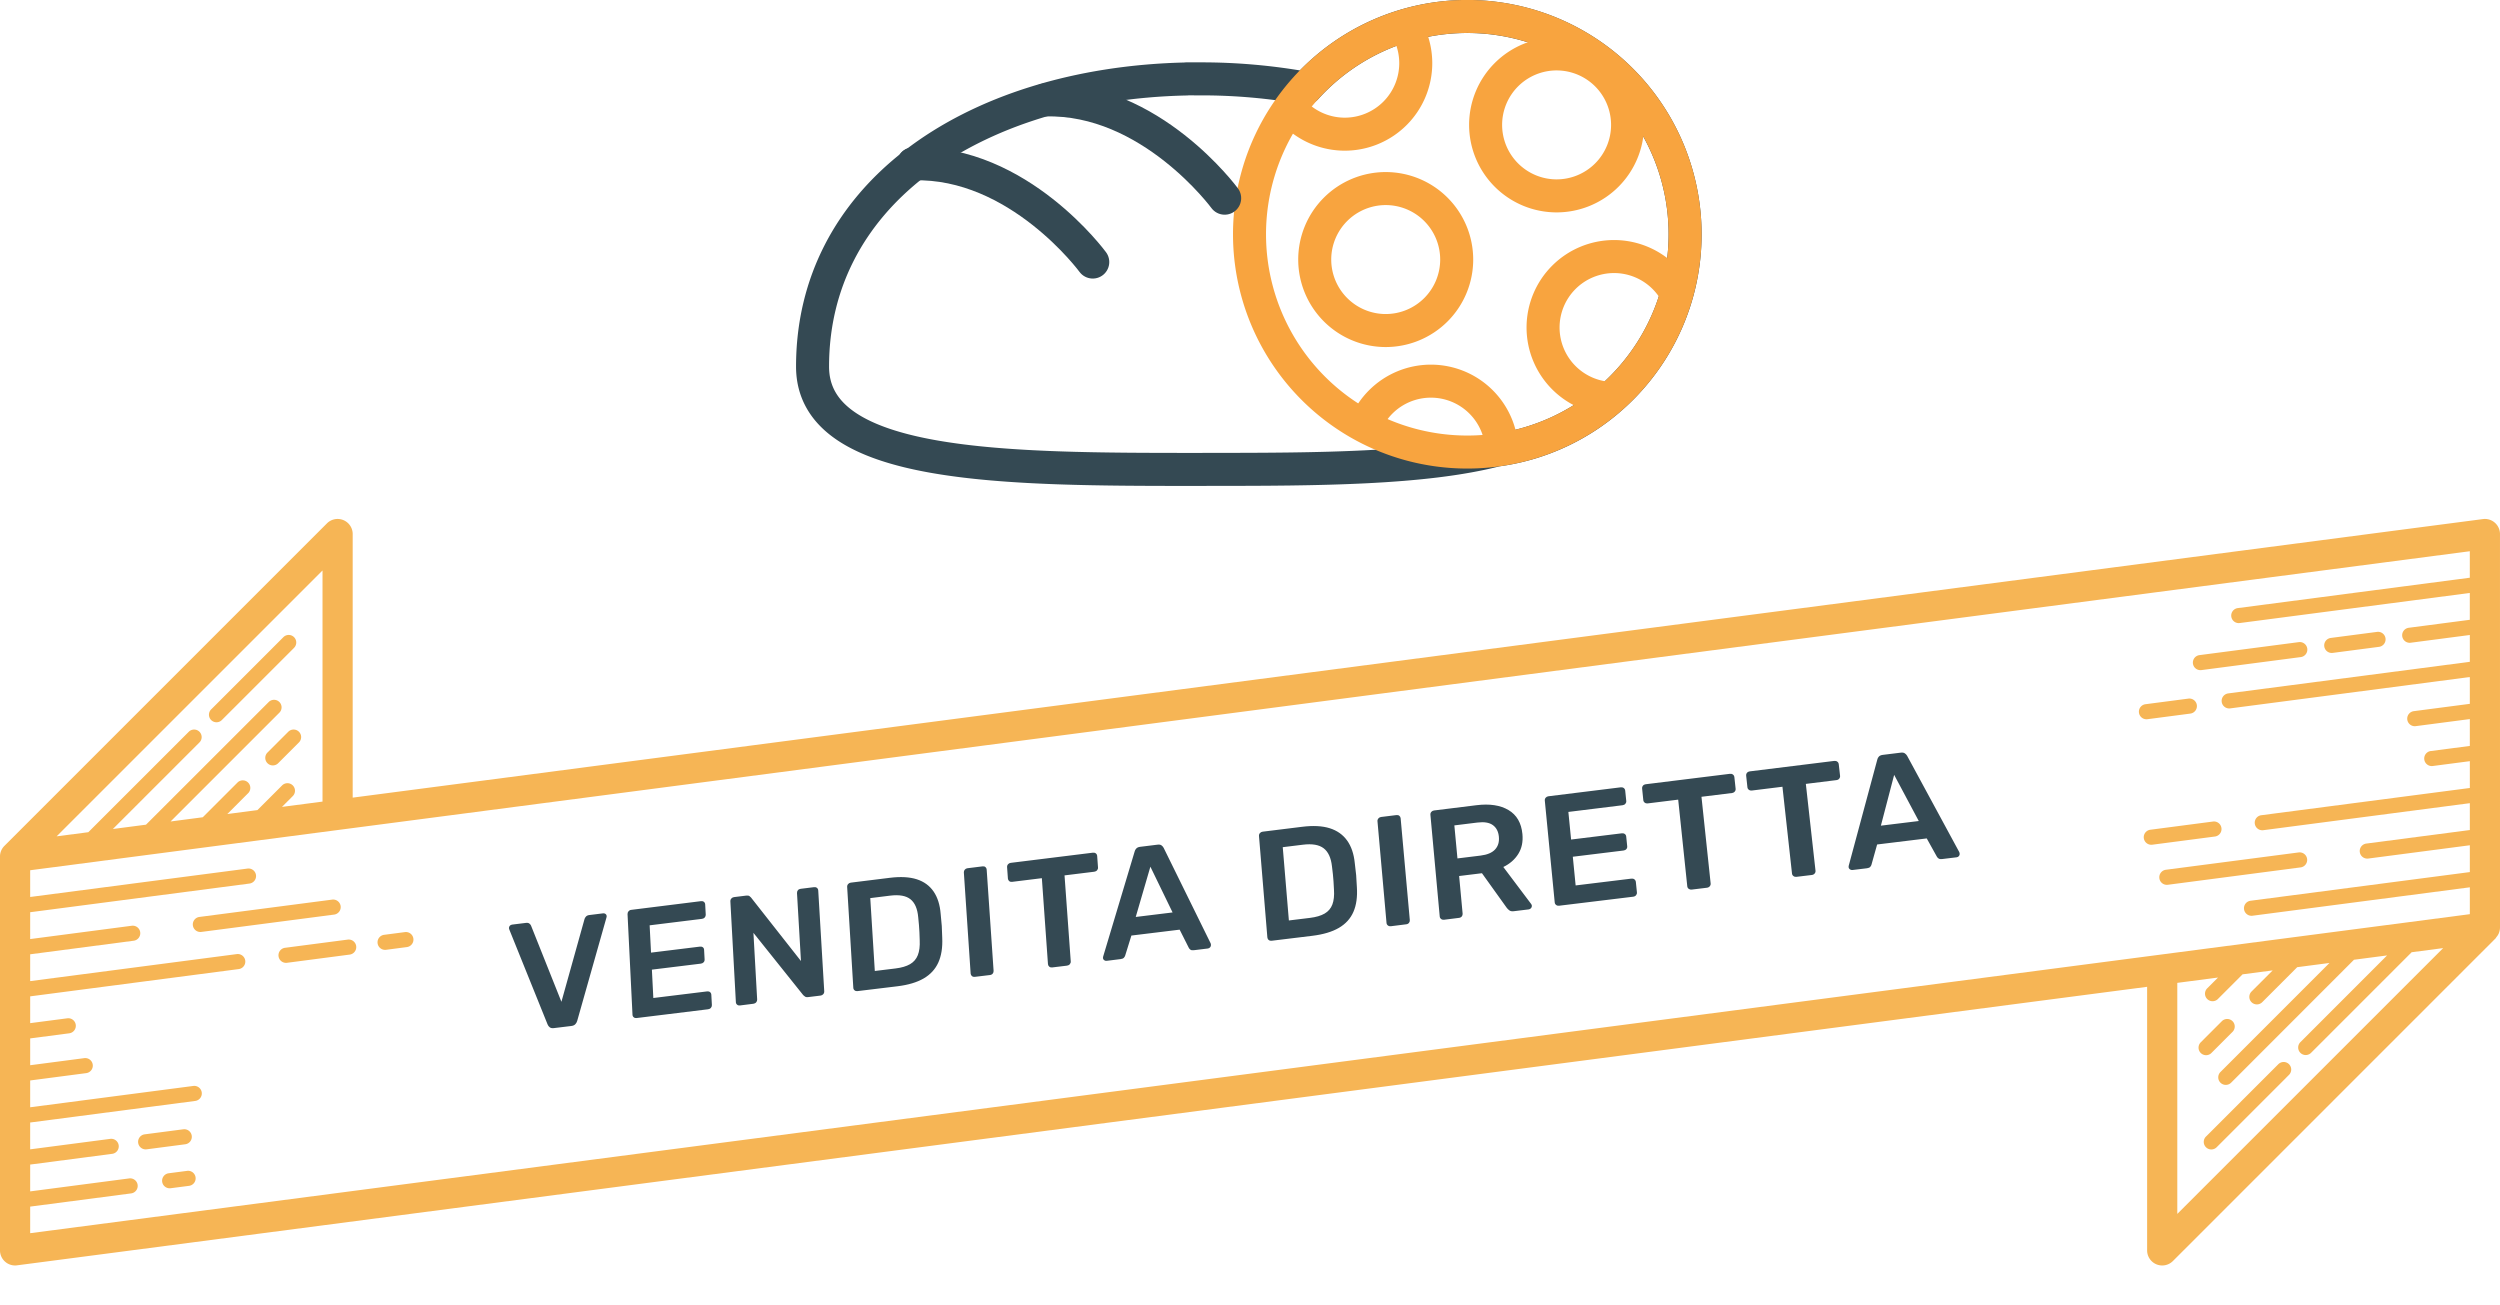
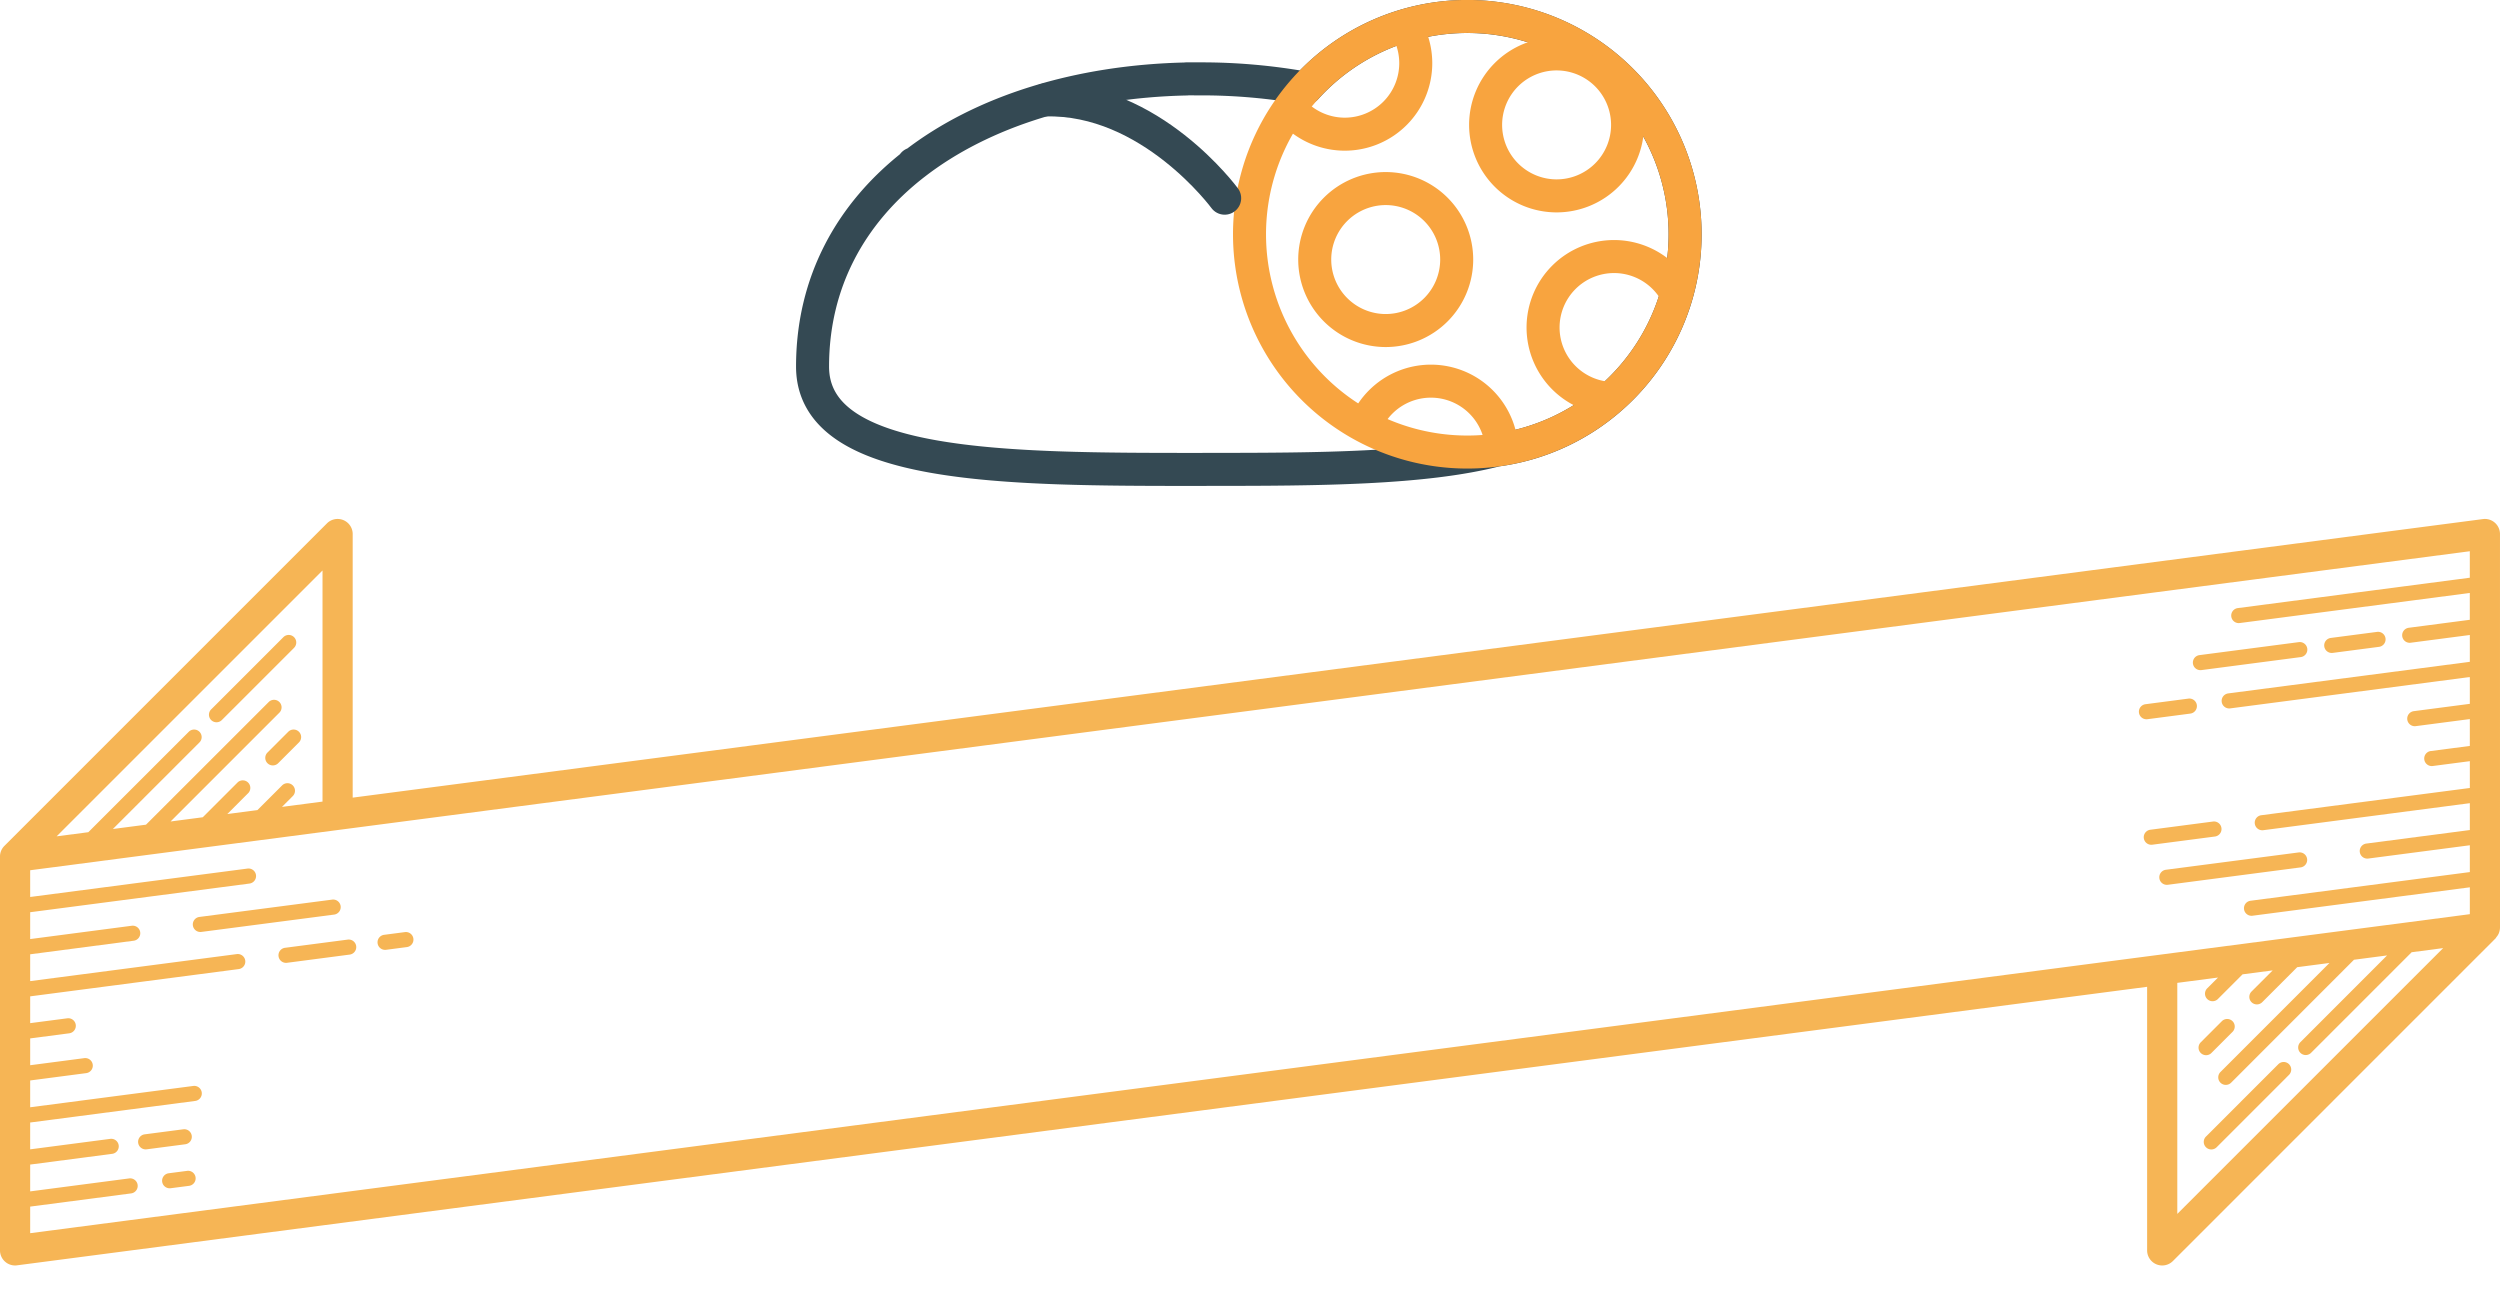
<svg xmlns="http://www.w3.org/2000/svg" width="302.891" height="158.08" viewBox="0 0 302.891 158.08">
  <defs>
    <clipPath id="clip-path">
      <rect id="Rettangolo_12" data-name="Rettangolo 12" width="302.891" height="95.207" fill="#f6b555" />
    </clipPath>
    <clipPath id="clip-path-2">
      <path id="Tracciato_117" data-name="Tracciato 117" d="M2.914,55.836A26.387,26.387,0,1,0,29.3,29.448,26.389,26.389,0,0,0,2.914,55.836" transform="translate(-2.914 -29.448)" fill="none" stroke="#707070" stroke-width="4" />
    </clipPath>
  </defs>
  <g id="Raggruppa_190" data-name="Raggruppa 190" transform="translate(-100 -1477)">
-     <path id="VENDITA_DIRETTA" data-name="VENDITA DIRETTA" d="M41.213,43.482q-.308.038-.488-.092t-.267-.346l-4.639-11.5q-.042-.088-.046-.163-.007-.167.1-.293t.282-.147l1.684-.208q.268-.033.418.089t.194.247l3.679,9.225,2.8-10.026q.032-.135.169-.293t.406-.191l1.689-.209q.154-.019.284.077t.138.264q0,.075-.03.172L44.042,42.608q-.067.235-.233.407t-.475.209Zm10.015-1.219q-.193.024-.335-.092t-.151-.3l-.6-12.192q-.01-.2.118-.352t.32-.171L59.043,28.1q.212-.026.354.088t.153.319l.066,1.231q.01.187-.118.334t-.34.174l-6.339.783.168,3.308,5.923-.728q.212-.026.354.079t.153.311l.062,1.162q.011.206-.118.345t-.341.165l-5.928.727.174,3.436,6.518-.8q.213-.026.356.089t.154.322l.067,1.243q.01.188-.118.337t-.342.174Zm12.529-1.525q-.194.024-.337-.092t-.153-.3L62.6,28.134q-.011-.205.117-.352t.321-.171l1.486-.184q.27-.033.4.072t.174.157l6.055,7.7-.48-8.225q-.012-.205.106-.352t.331-.173l1.625-.2q.213-.026.356.088t.155.319l.726,12.2q.012.208-.116.356t-.323.172l-1.518.185q-.272.033-.4-.085t-.185-.149l-6.037-7.551.452,8.08q.011.189-.118.337t-.342.175ZM77.991,39q-.195.024-.339-.092t-.156-.3L76.75,26.383q-.013-.205.115-.353t.321-.172l4.731-.586q1.961-.243,3.27.179t2.037,1.484q.727,1.063.855,2.712.093.822.135,1.461t.056,1.453q.076,1.757-.474,2.974t-1.774,1.929q-1.224.711-3.176.949ZM80.1,36.561l2.514-.307q1.092-.133,1.756-.518t.942-1.094q.279-.708.228-1.8-.017-.567-.035-.991T85.449,31q-.037-.421-.092-.964-.138-1.534-.944-2.171t-2.456-.433l-2.408.3Zm12.112.712q-.2.024-.342-.092t-.159-.3l-.823-12.262q-.013-.187.115-.335t.322-.172l1.83-.227q.214-.027.35.089t.148.3l.838,12.266q.013.189-.105.337t-.334.174Zm9.37-1.141q-.2.024-.343-.092t-.16-.305l-.741-10.418-3.612.446q-.2.024-.341-.09t-.159-.3l-.1-1.386q-.014-.206.113-.354t.322-.172l9.957-1.233q.215-.027.362.088t.162.32l.1,1.388q.014.188-.113.336t-.343.175l-3.6.444.754,10.421q.014.189-.114.339t-.344.176Zm6.6-.8q-.157.019-.294-.079t-.149-.269q-.006-.076.027-.175l3.818-12.734q.045-.195.2-.356t.45-.2l2.136-.264q.294-.036.462.085t.261.3l5.7,11.581q.027.092.033.168.014.171-.1.3t-.267.147l-1.718.209q-.276.034-.414-.074t-.186-.217l-1.108-2.2-5.847.714-.751,2.422q-.031.118-.15.257t-.394.172Zm3.53-5.316,4.465-.547-2.69-5.544Zm16.46,2.883q-.2.024-.347-.092t-.165-.306l-1.015-12.288q-.017-.207.11-.355t.324-.173l4.805-.595q1.991-.247,3.333.176t2.105,1.489q.763,1.067.927,2.725.112.826.168,1.468t.088,1.461q.114,1.766-.42,2.99t-1.766,1.942q-1.231.716-3.214.958Zm2.094-2.459,2.554-.312q1.109-.135,1.777-.523t.937-1.1q.269-.712.194-1.812-.029-.57-.056-1t-.073-.85q-.047-.424-.114-.969-.173-1.541-1.007-2.181t-2.51-.432l-2.445.3Zm12.348.7q-.2.024-.35-.092t-.168-.306L141,18.413q-.017-.188.11-.337t.324-.173l1.859-.23q.218-.027.358.089t.157.3l1.11,12.329q.017.19-.1.339t-.336.175Zm6.448-.785q-.2.024-.351-.092t-.169-.306l-1.128-12.314q-.019-.207.108-.356t.325-.173l5.134-.636q2.4-.3,3.892.585t1.687,2.9q.135,1.4-.5,2.416t-1.814,1.583l3.377,4.487q.071.107.08.2.017.171-.1.3t-.279.15l-1.818.221q-.34.041-.536-.108t-.312-.309l-3-4.187-2.766.339.423,4.556q.018.19-.1.339t-.337.176Zm1.628-7.431,2.8-.344q1.214-.149,1.761-.743t.458-1.538q-.09-.944-.727-1.41t-1.868-.313l-2.8.346ZM163,28.655q-.2.024-.353-.092t-.172-.307l-1.2-12.332q-.02-.207.106-.356t.325-.174l8.764-1.085q.219-.027.372.088t.174.322l.127,1.246q.019.189-.107.338t-.346.177l-6.561.81.331,3.346,6.131-.754q.22-.027.372.079t.174.314l.12,1.175q.021.209-.106.349t-.348.168l-6.137.753.343,3.476,6.748-.824q.22-.027.374.089t.175.326l.128,1.257q.019.191-.107.341t-.348.177ZM179.066,26.7q-.2.024-.356-.092t-.175-.307l-1.1-10.5-3.7.457q-.2.025-.353-.09t-.173-.3l-.144-1.4q-.021-.207.1-.357t.326-.174l10.2-1.263q.22-.027.375.088t.177.323l.151,1.4q.02.189-.106.339t-.347.177l-3.686.455,1.112,10.5q.02.191-.107.342t-.348.178Zm12.692-1.545q-.2.025-.358-.092t-.177-.308L190.065,14.24l-3.713.458q-.2.025-.355-.09t-.175-.3l-.151-1.4q-.023-.208.1-.357t.326-.174l10.236-1.267q.221-.027.377.088t.179.323l.158,1.4q.021.189-.1.339t-.347.177l-3.7.457,1.171,10.517q.021.191-.105.342t-.349.178Zm6.789-.827q-.162.02-.306-.079t-.164-.271q-.009-.076.021-.177l3.463-12.861q.039-.2.193-.36t.457-.2l2.2-.272q.3-.037.48.084t.281.3l6.323,11.676q.032.093.041.17.02.172-.088.3t-.271.149L209.406,23q-.284.035-.431-.074t-.2-.218L207.548,20.5l-6.012.734-.684,2.446q-.027.12-.145.26t-.4.175Zm3.445-5.374,4.59-.562L203.6,12.8Z" transform="translate(125.889 1558.08)" fill="#344953" />
    <g id="Raggruppa_102" data-name="Raggruppa 102" transform="translate(100 1539.873)">
      <g id="Raggruppa_14" data-name="Raggruppa 14" transform="translate(0 0)" clip-path="url(#clip-path)">
        <path id="Tracciato_126" data-name="Tracciato 126" d="M302.889,1.829A1.828,1.828,0,0,0,300.825.016L42.731,33.765V1.829A1.828,1.828,0,0,0,39.61.537L.535,39.61A1.822,1.822,0,0,0,0,40.93c0,.01,0,.017,0,.027v47.66a1.828,1.828,0,0,0,1.827,1.829,1.674,1.674,0,0,0,.238-.017L260.138,56.684V88.617a1.828,1.828,0,0,0,3.121,1.294l39.1-39.1c.034-.034.046-.079.077-.114.011-.014.019-.031.03-.046a1.817,1.817,0,0,0,.308-.511c0-.011,0-.026.007-.037a1.818,1.818,0,0,0,.11-.6l0-.016ZM299.233,7.12,271.121,10.8a.914.914,0,0,0,.118,1.82.862.862,0,0,0,.12-.009l27.873-3.644v3.251l-7.4.968a.914.914,0,0,0,.118,1.82.842.842,0,0,0,.118-.009l7.167-.937v3.249l-29.274,3.828a.915.915,0,0,0,.117,1.822.845.845,0,0,0,.12-.007l29.037-3.8V22.4l-6.79.888a.915.915,0,0,0,.117,1.822,1.126,1.126,0,0,0,.12-.007l6.553-.857V27.5l-4.731.618a.915.915,0,0,0,.119,1.822.871.871,0,0,0,.12-.007l4.493-.587v3.249l-25.266,3.3a.915.915,0,0,0,.118,1.822.871.871,0,0,0,.12-.007l25.028-3.274V37.69l-12.545,1.64a.915.915,0,0,0,.118,1.822,1.122,1.122,0,0,0,.119-.007l12.308-1.61v3.249l-26.57,3.474a.915.915,0,0,0,.117,1.822.846.846,0,0,0,.12-.007l26.333-3.444v3.255L3.656,86.534V83.314l12.231-1.6a.915.915,0,0,0-.238-1.815L3.656,81.47V78.22l9.937-1.3a.914.914,0,0,0-.238-1.813l-9.7,1.269V73.125l20-2.614a.915.915,0,0,0-.238-1.815L3.656,71.279V68.031l6.792-.889a.915.915,0,0,0-.238-1.815l-6.553.858V62.935l4.733-.618A.915.915,0,0,0,8.151,60.5l-4.494.587V57.841l25.268-3.305a.915.915,0,0,0-.238-1.815L3.656,55.995V52.745L16.2,51.1a.914.914,0,0,0-.237-1.813L3.656,50.9V47.648l26.571-3.474a.915.915,0,0,0-.238-1.815L3.656,45.8V42.562L299.233,3.912ZM39.075,34.244l-4.911.642,1.308-1.308a.914.914,0,1,0-1.292-1.294l-2.99,2.99-3.649.477L30.1,33.19A.914.914,0,0,0,28.81,31.9l-4.243,4.243-3.9.51,13.2-13.2a.914.914,0,0,0-1.292-1.292L17.688,37.041l-4.013.524L24.184,27.057a.914.914,0,0,0-1.292-1.292L10.7,37.953l-3.839.5L39.075,6.243ZM263.794,56.206l4.933-.645-1.308,1.308a.914.914,0,0,0,1.292,1.294l2.99-2.99,3.648-.477-2.561,2.561a.914.914,0,1,0,1.294,1.292l4.242-4.243,3.906-.51L269.03,67a.914.914,0,1,0,1.293,1.292L285.2,53.406l4.01-.524L278.707,63.39A.914.914,0,1,0,280,64.683l12.188-12.188,3.816-.5L263.794,84.2Z" transform="translate(0 0.001)" fill="#f6b555" />
        <path id="Tracciato_137" data-name="Tracciato 137" d="M32.951,37.215a.844.844,0,0,0,.12-.007l2.521-.33a.915.915,0,0,0-.237-1.815l-2.523.33a.915.915,0,0,0,.118,1.822" transform="translate(13.703 14.994)" fill="#f6b555" />
        <path id="Tracciato_138" data-name="Tracciato 138" d="M23.639,37.717a.914.914,0,0,0,.905.8.846.846,0,0,0,.12-.007l7.594-.994A.914.914,0,0,0,32.02,35.7l-7.593.992a.915.915,0,0,0-.788,1.025" transform="translate(10.108 15.266)" fill="#f6b555" />
        <path id="Tracciato_139" data-name="Tracciato 139" d="M16.37,35.43a.914.914,0,0,0,.905.8.845.845,0,0,0,.12-.007l16.089-2.1a.915.915,0,0,0-.237-1.815l-16.089,2.1a.915.915,0,0,0-.788,1.025" transform="translate(6.998 13.813)" fill="#f6b555" />
        <path id="Tracciato_140" data-name="Tracciato 140" d="M16.788,55.325l-2.237.291a.914.914,0,0,0,.117,1.82.838.838,0,0,0,.118-.007l2.237-.29a.915.915,0,0,0-.236-1.815" transform="translate(5.883 23.66)" fill="#f6b555" />
        <path id="Tracciato_141" data-name="Tracciato 141" d="M18.219,52.587a.913.913,0,0,0-1.025-.79l-4.68.612a.915.915,0,0,0,.118,1.822.857.857,0,0,0,.12-.007l4.68-.612a.914.914,0,0,0,.787-1.025" transform="translate(5.013 22.151)" fill="#f6b555" />
        <path id="Tracciato_142" data-name="Tracciato 142" d="M191.333,26.471a.911.911,0,0,0-1.025-.79l-7.594.994a.914.914,0,0,0,.119,1.82.858.858,0,0,0,.12-.007l7.593-.992a.914.914,0,0,0,.788-1.025" transform="translate(77.809 10.981)" fill="#f6b555" />
        <path id="Tracciato_143" data-name="Tracciato 143" d="M183.247,31.43a.914.914,0,0,0,.905.8.845.845,0,0,0,.12-.007l16.087-2.106a.914.914,0,0,0-.237-1.813l-16.087,2.1a.915.915,0,0,0-.788,1.025" transform="translate(78.374 12.101)" fill="#f6b555" />
        <path id="Tracciato_144" data-name="Tracciato 144" d="M182.42,17.751a.845.845,0,0,0,.12-.007l5.2-.68a.915.915,0,0,0-.237-1.815l-5.2.68a.915.915,0,0,0,.118,1.822" transform="translate(77.633 6.519)" fill="#f6b555" />
        <path id="Tracciato_145" data-name="Tracciato 145" d="M187,13.85a.845.845,0,0,0,.12-.007l12.018-1.573a.914.914,0,1,0-.237-1.812l-12.02,1.572A.914.914,0,0,0,187,13.85" transform="translate(79.593 4.47)" fill="#f6b555" />
        <path id="Tracciato_146" data-name="Tracciato 146" d="M198.145,12.141a.846.846,0,0,0,.12-.009l5.59-.731a.914.914,0,1,0-.238-1.812l-5.59.731a.914.914,0,0,0,.119,1.82" transform="translate(84.359 4.098)" fill="#f6b555" />
        <path id="Tracciato_147" data-name="Tracciato 147" d="M18.645,20.423a.913.913,0,0,0,.647-.268l8.749-8.749a.914.914,0,1,0-1.292-1.294L18,18.863a.914.914,0,0,0,.647,1.56" transform="translate(7.584 4.211)" fill="#f6b555" />
        <path id="Tracciato_148" data-name="Tracciato 148" d="M25.316,18.126l-2.538,2.538a.915.915,0,0,0,1.294,1.294l2.537-2.54a.914.914,0,0,0-1.292-1.292" transform="translate(9.628 7.639)" fill="#f6b555" />
        <path id="Tracciato_149" data-name="Tracciato 149" d="M196.028,46.364l-8.749,8.75a.915.915,0,0,0,1.294,1.294l8.748-8.752a.914.914,0,1,0-1.292-1.292" transform="translate(79.987 19.717)" fill="#f6b555" />
        <path id="Tracciato_150" data-name="Tracciato 150" d="M188.143,46.533l2.538-2.538a.914.914,0,1,0-1.292-1.294l-2.538,2.54a.914.914,0,1,0,1.292,1.292" transform="translate(79.804 18.15)" fill="#f6b555" />
      </g>
    </g>
    <g id="Raggruppa_107" data-name="Raggruppa 107" transform="translate(31.387 295.08)">
      <path id="Unione_1" data-name="Unione 1" d="M-1687.064,54.873c-23.47,0-46.935,0-46.935-12.46,0-10.255,4.654-18.579,12.284-24.519l-.074-.041.13,0c8.239-6.388,19.929-10.006,32.969-10.285l-.021-.013c.321-.008.639-.009.956,0,.233,0,.468,0,.7,0a71.25,71.25,0,0,1,12.82,1.131A26.315,26.315,0,0,1-1654.673,0a26.385,26.385,0,0,1,26.389,26.384,26.39,26.39,0,0,1-1.009,7.249h0a26.394,26.394,0,0,1-8.039,12.641h0a26.3,26.3,0,0,1-13.145,6.162v0q-.341.054-.685.1c-8.74,2.26-21.6,2.332-34.588,2.332Z" transform="translate(1901.058 1183.92)" fill="rgba(0,0,0,0)" stroke="#344953" stroke-linecap="round" stroke-linejoin="round" stroke-width="4" />
      <g id="Raggruppa_62" data-name="Raggruppa 62" transform="translate(-1456 -289.08)">
        <g id="Raggruppa_60" data-name="Raggruppa 60" transform="translate(1676 1473)">
          <g id="Cookies" transform="translate(0 0)">
            <path id="Tracciato_111" data-name="Tracciato 111" d="M2.914,55.833A26.387,26.387,0,1,1,29.3,82.217,26.384,26.384,0,0,1,2.914,55.833Z" transform="translate(-2.914 -29.448)" fill="none" stroke="#f8a43f" stroke-linecap="round" stroke-linejoin="round" stroke-width="4" />
            <g id="Raggruppa_9" data-name="Raggruppa 9">
              <g id="Raggruppa_8" data-name="Raggruppa 8" transform="translate(0)" clip-path="url(#clip-path-2)">
                <path id="Tracciato_112" data-name="Tracciato 112" d="M12.142,45.6A8.6,8.6,0,1,1,20.748,54.2,8.607,8.607,0,0,1,12.142,45.6Z" transform="translate(23.423 -7.917)" fill="none" stroke="#f8a43f" stroke-linecap="round" stroke-linejoin="round" stroke-width="4" />
                <path id="Tracciato_113" data-name="Tracciato 113" d="M10.336,39.227a8.6,8.6,0,1,1,8.606,8.606A8.607,8.607,0,0,1,10.336,39.227Z" transform="translate(18.269 -26.1)" fill="none" stroke="#f8a43f" stroke-linecap="round" stroke-linejoin="round" stroke-width="4" />
                <path id="Tracciato_114" data-name="Tracciato 114" d="M4.964,43.46a8.6,8.6,0,1,1,8.606,8.606A8.607,8.607,0,0,1,4.964,43.46Z" transform="translate(2.937 -14.019)" fill="none" stroke="#f8a43f" stroke-linecap="round" stroke-linejoin="round" stroke-width="4" />
                <path id="Tracciato_115" data-name="Tracciato 115" d="M3.677,37.287a8.6,8.6,0,1,1,8.606,8.606A8.607,8.607,0,0,1,3.677,37.287Z" transform="translate(-0.736 -31.637)" fill="none" stroke="#f8a43f" stroke-linecap="round" stroke-linejoin="round" stroke-width="4" />
                <path id="Tracciato_116" data-name="Tracciato 116" d="M6.385,49.514a8.6,8.6,0,1,1,8.606,8.606A8.607,8.607,0,0,1,6.385,49.514Z" transform="translate(6.992 3.259)" fill="none" stroke="#f8a43f" stroke-linecap="round" stroke-linejoin="round" stroke-width="4" />
              </g>
            </g>
          </g>
        </g>
      </g>
      <path id="Tracciato_257" data-name="Tracciato 257" d="M27.8,65.944S18.817,53.7,6.06,54.04" transform="translate(189.189 1139.988)" fill="none" stroke="#344953" stroke-linecap="round" stroke-linejoin="round" stroke-width="4" />
-       <path id="Tracciato_258" data-name="Tracciato 258" d="M24.645,67.47s-8.979-12.245-21.736-11.9" transform="translate(176.363 1146.199)" fill="none" stroke="#344953" stroke-linecap="round" stroke-linejoin="round" stroke-width="4" />
    </g>
  </g>
</svg>